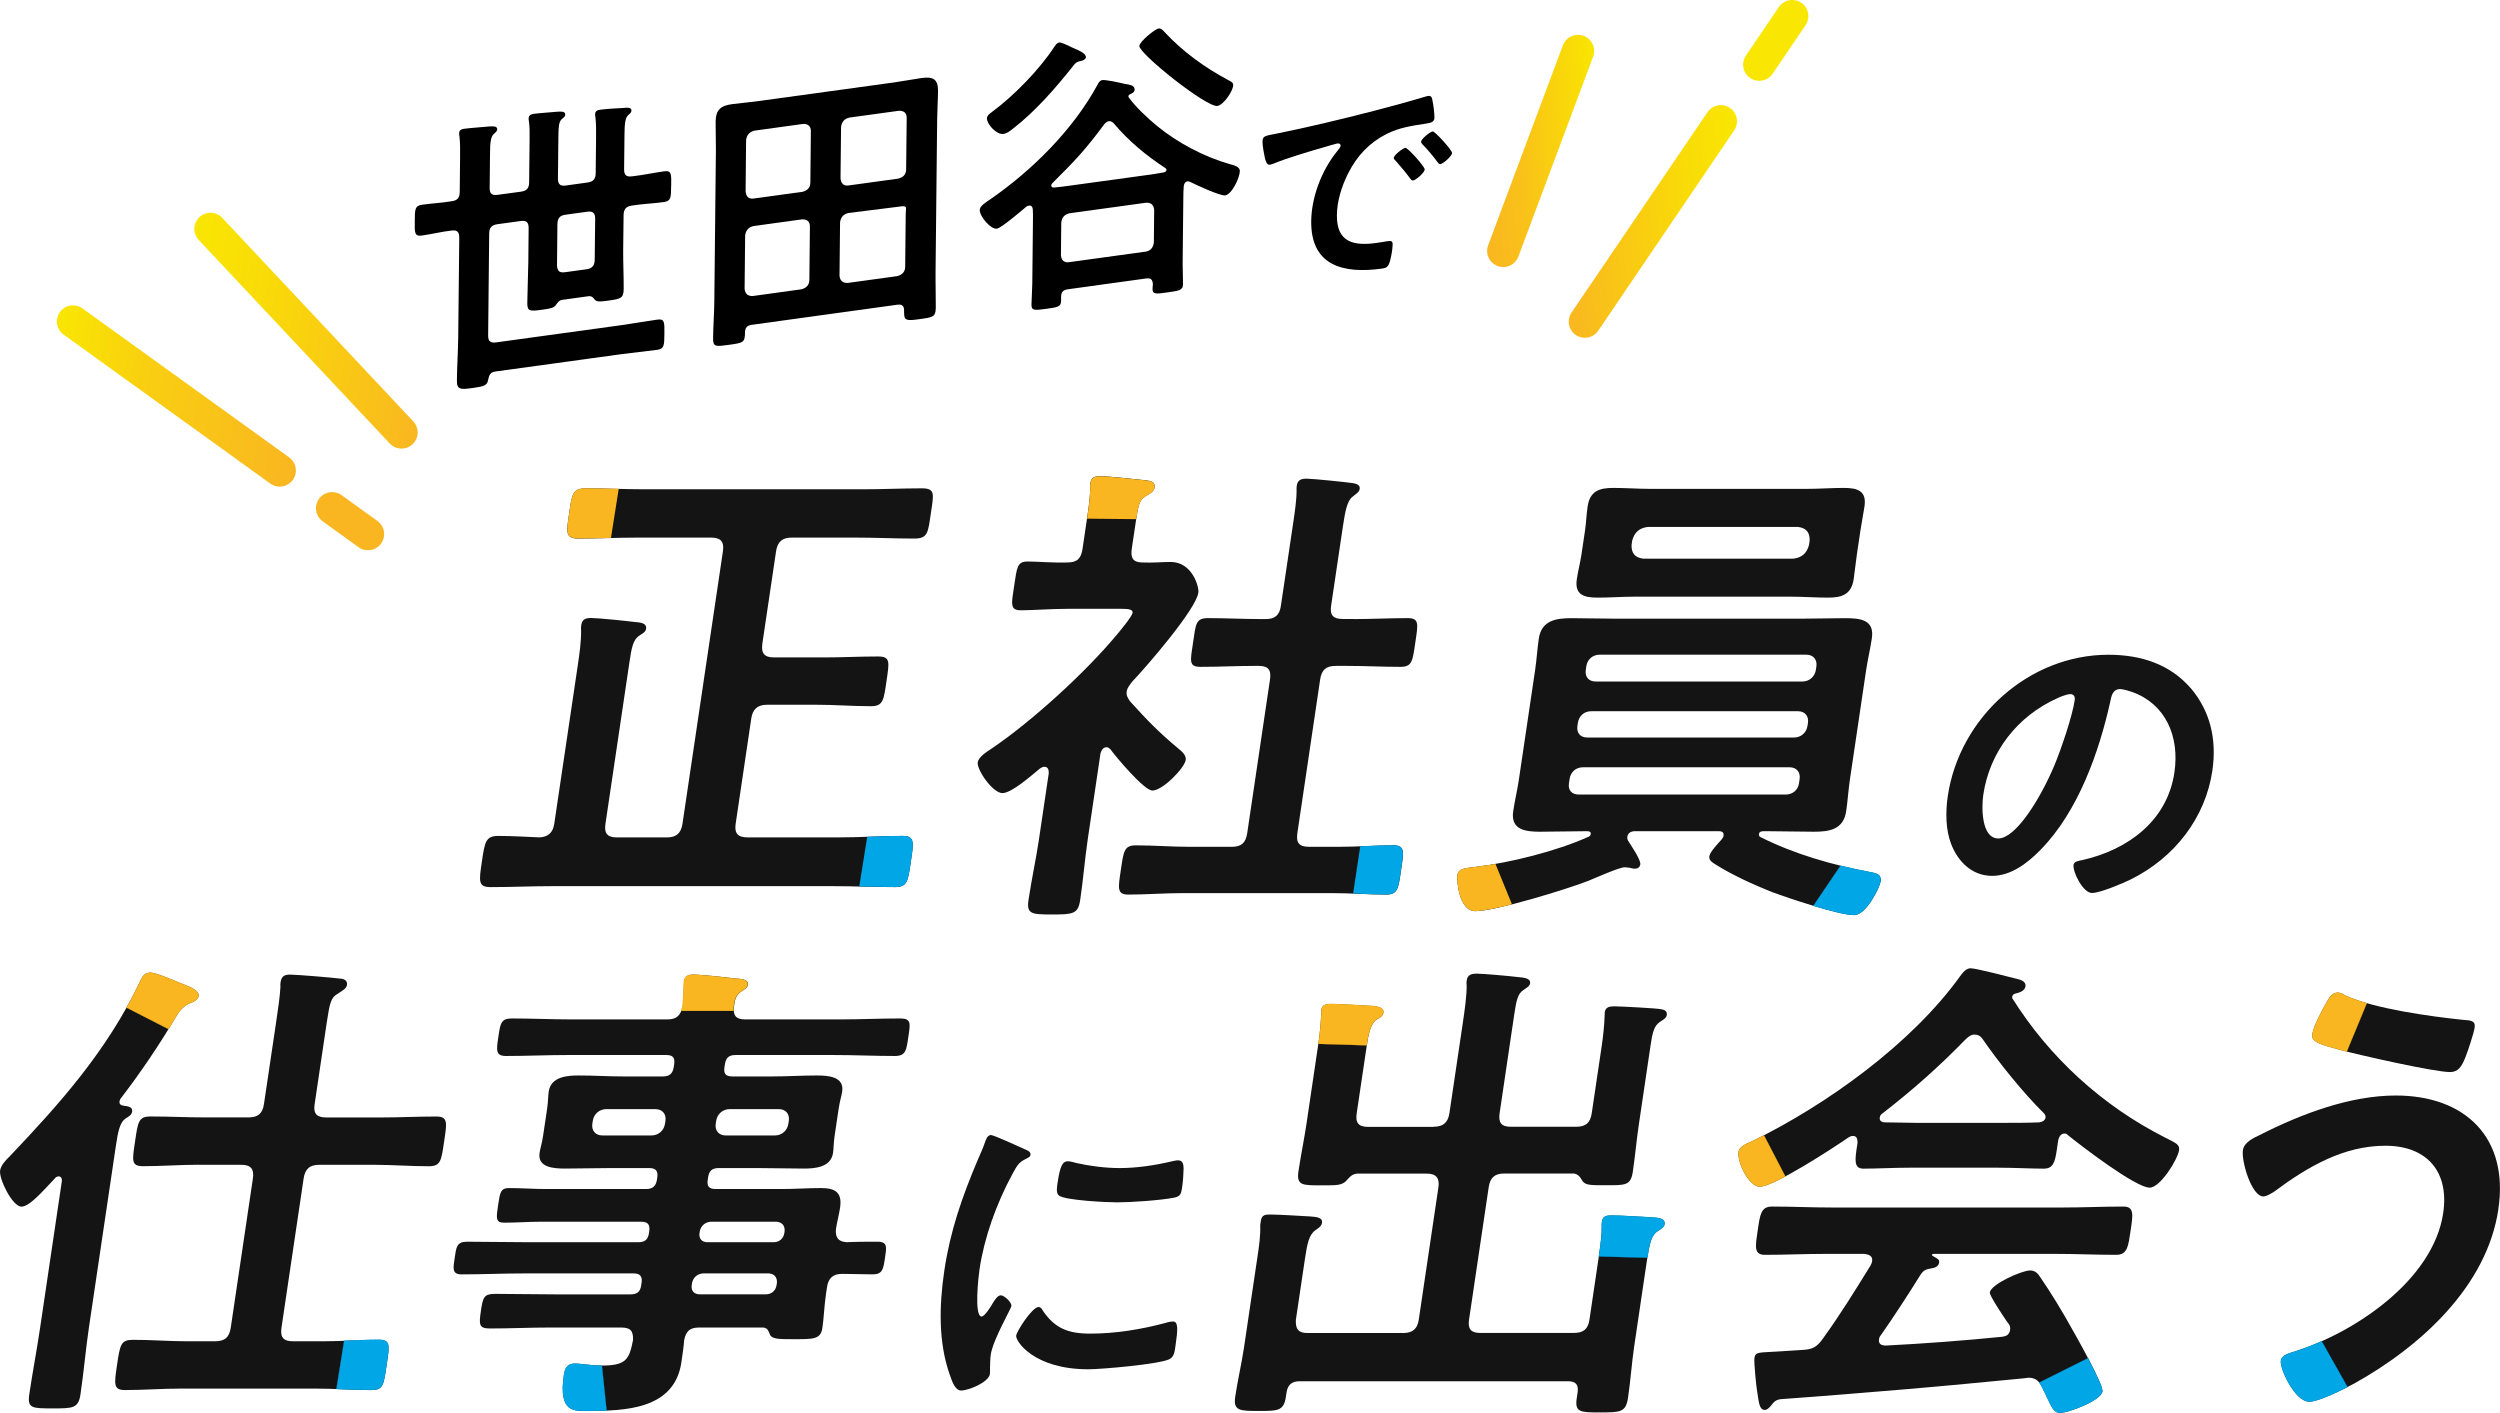
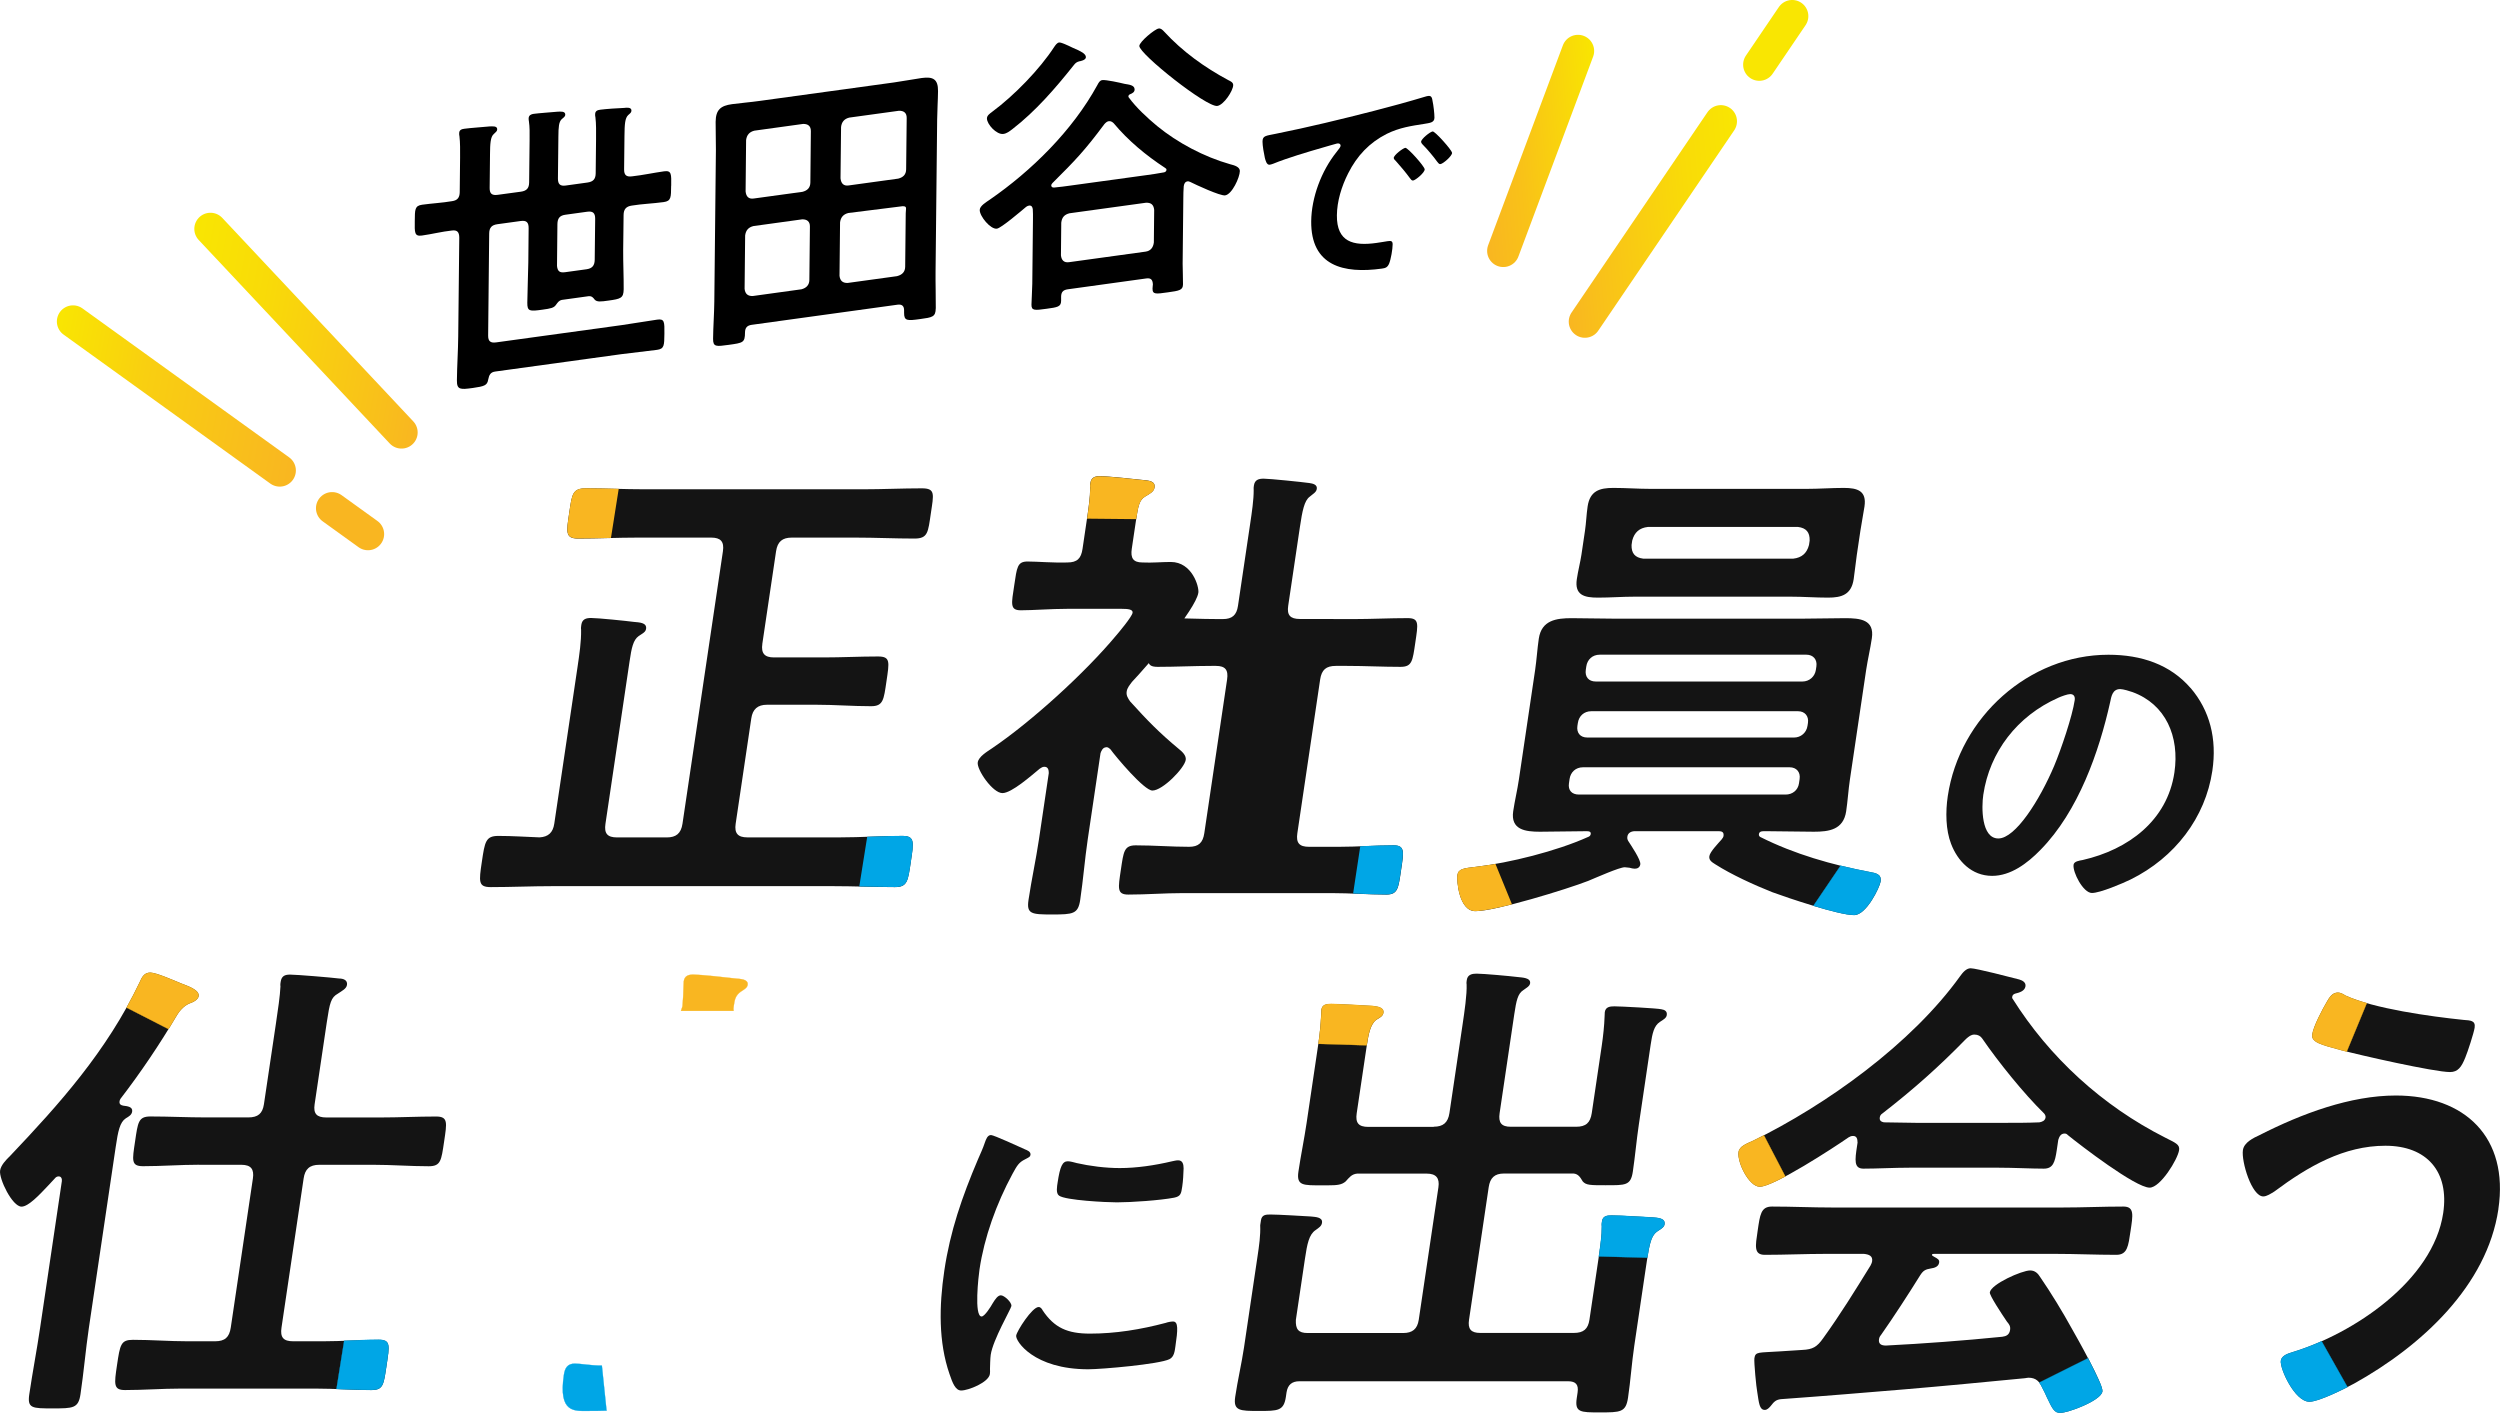
<svg xmlns="http://www.w3.org/2000/svg" id="_レイヤー_2" viewBox="0 0 548.92 310.25">
  <defs>
    <style>.cls-1,.cls-2,.cls-3{fill:#f9b621;}.cls-1,.cls-2,.cls-3,.cls-4,.cls-5{stroke-miterlimit:10;}.cls-1,.cls-2,.cls-3,.cls-6{stroke:#f9b621;}.cls-1,.cls-5{stroke-width:0px;}.cls-7{stroke:url(#_名称未設定グラデーション_9);}.cls-7,.cls-8,.cls-9,.cls-6,.cls-10,.cls-11{fill:none;stroke-linecap:round;stroke-linejoin:round;stroke-width:7.09px;}.cls-8{stroke:url(#_名称未設定グラデーション_15);}.cls-12{fill:#141414;}.cls-2,.cls-4{stroke-width:.06px;}.cls-3{stroke-width:0px;}.cls-4,.cls-5{fill:#00a6e6;stroke:#00a6e6;}.cls-9{stroke:url(#_名称未設定グラデーション_13);}.cls-10{stroke:#f9e602;}.cls-11{stroke:url(#_名称未設定グラデーション_12);}</style>
    <linearGradient id="_名称未設定グラデーション_9" x1="-163.44" y1="117.35" x2="-105.7" y2="117.35" gradientTransform="translate(192.65 -3.54) rotate(10.64)" gradientUnits="userSpaceOnUse">
      <stop offset="0" stop-color="#f9e602" />
      <stop offset=".28" stop-color="#f9d50c" />
      <stop offset=".37" stop-color="#f9cf11" />
      <stop offset="1" stop-color="#f9b621" />
    </linearGradient>
    <linearGradient id="_名称未設定グラデーション_12" x1="-137.53" y1="98.01" x2="-80.96" y2="98.01" gradientTransform="translate(192.65 -3.54) rotate(10.64)" gradientUnits="userSpaceOnUse">
      <stop offset="0" stop-color="#f9e602" />
      <stop offset=".31" stop-color="#f9db08" />
      <stop offset=".85" stop-color="#f9bf1b" />
      <stop offset="1" stop-color="#f9b621" />
    </linearGradient>
    <linearGradient id="_名称未設定グラデーション_13" x1="424.52" y1="40.19" x2="465.23" y2="40.19" gradientTransform="translate(-83.77 47.9) rotate(-5.07)" gradientUnits="userSpaceOnUse">
      <stop offset="0" stop-color="#f9b621" />
      <stop offset=".15" stop-color="#f9bf1b" />
      <stop offset=".69" stop-color="#f9db08" />
      <stop offset="1" stop-color="#f9e602" />
    </linearGradient>
    <linearGradient id="_名称未設定グラデーション_15" x1="408.05" y1="22.6" x2="435.36" y2="22.6" gradientTransform="translate(-83.77 47.9) rotate(-5.07)" gradientUnits="userSpaceOnUse">
      <stop offset="0" stop-color="#f9b621" />
      <stop offset=".34" stop-color="#f9c218" />
      <stop offset=".97" stop-color="#f9e402" />
      <stop offset="1" stop-color="#f9e602" />
    </linearGradient>
  </defs>
  <g id="design">
    <path class="cls-12" d="M167.39,141.35c-.32,2.14.52,3,2.55,3h10.92c3.96,0,7.95-.21,11.91-.21,2.78,0,2.5,1.18,1.87,5.46-.6,4.07-.7,5.46-3.38,5.46-4.07,0-7.98-.32-11.94-.32h-10.92c-2.03,0-3.14.96-3.44,3l-3.43,23.12c-.32,2.14.52,3,2.55,3h20.44c4.5,0,9.04-.32,13.64-.32,2.78,0,2.45,1.5,1.83,5.67-.62,4.17-.72,5.57-3.5,5.57-4.5,0-9.07-.21-13.56-.21h-61.65c-4.5,0-9.02.21-13.52.21-2.78,0-2.61-1.18-1.96-5.57.65-4.39.84-5.67,3.62-5.67,3.1,0,6.07.21,9.05.32,1.94-.11,2.94-1.07,3.23-3l5.1-34.36c.41-2.78.84-5.67.79-8.24-.06-.32,0-.75.05-1.07.19-1.28,1.08-1.5,2.15-1.5,1.5,0,7.72.64,9.4.86,1.06.11,2.87.11,2.67,1.5-.11.75-.68.96-1.63,1.61-1.2.86-1.56,2.57-2,5.57l-5.29,35.64c-.32,2.14.41,3,2.55,3h10.92c2.03,0,3.12-.86,3.44-3l8.88-59.83c.32-2.14-.52-3-2.55-3h-16.27c-4.28,0-8.6.21-12.98.21-2.89,0-2.56-1.5-1.96-5.57.62-4.17.7-5.46,3.7-5.46,4.28,0,8.53.21,12.81.21h48.06c4.28,0,8.59-.21,12.88-.21,3,0,2.59,1.28,1.97,5.46-.62,4.17-.61,5.57-3.61,5.57-4.28,0-8.53-.21-12.81-.21h-14.13c-2.03,0-3.12.86-3.44,3l-3.02,20.34Z" />
-     <path class="cls-12" d="M242.9,164.08c-.75,0-1.07.75-1.26,1.29l-2.81,18.94c-.65,4.39-.98,8.78-1.65,13.27-.46,3.1-1.55,3.21-6.15,3.21s-5.66-.11-5.2-3.21c.65-4.39,1.64-8.88,2.29-13.27l2.16-14.56c-.01-.64-.11-1.39-.97-1.39-.43,0-.67.21-1.03.43-1.83,1.5-6.15,5.35-8.18,5.35-2.14,0-5.66-5.14-5.42-6.74.19-1.28,2.06-2.36,3.14-3.1,8.69-5.89,20.44-16.59,27.22-24.73.65-.75,3.51-4.17,3.64-5.03.11-.75-1.05-.86-2.34-.86h-12.1c-3.43,0-7.43.32-10.11.32-2.46,0-2.03-1.5-1.44-5.46s.67-5.25,2.92-5.25c2.03,0,5.95.32,8.75.21,2.14,0,3.02-.86,3.33-3l.98-6.64c.33-2.25.68-4.6.7-6.85-.06-.32-.01-.64.04-.96.19-1.28,1.08-1.5,2.04-1.5,2.03,0,7.61.64,9.72.86,1.05.11,2.54.21,2.33,1.61-.14.96-1.06,1.39-2.12,2.03-1.18.75-1.46,1.93-1.91,4.92l-.97,6.53c-.3,2.03.3,3,2.34,3,2.13.11,4.19-.11,6.22-.11,4.71,0,6.25,5.46,6.06,6.74-.56,3.75-11.41,16.27-14.57,19.59-.54.75-1.05,1.28-1.17,2.14-.13.86.31,1.5.75,2.14,3.77,4.17,6.37,6.85,10.75,10.49.67.53,1.61,1.39,1.47,2.35-.27,1.82-5.07,6.74-7.32,6.74-1.82,0-8-7.38-9.25-9.1-.29-.21-.47-.43-.9-.43ZM297.28,135.93c3.85,0,7.85-.21,11.81-.21,2.57,0,2.27,1.28,1.67,5.35-.6,4.07-.69,5.35-3.26,5.35-3.96,0-7.78-.21-11.74-.21h-2.46c-2.14,0-3.12.86-3.44,3l-5,33.72c-.32,2.14.41,3,2.55,3h6.64c3.96,0,7.97-.32,11.93-.32,2.57,0,2.24,1.5,1.67,5.35-.6,4.07-.7,5.46-3.27,5.46-3.96,0-7.87-.32-11.83-.32h-32.97c-3.85,0-7.86.32-11.82.32-2.57,0-2.25-1.39-1.65-5.46.59-3.96.69-5.35,3.26-5.35,3.96,0,7.87.32,11.73.32h9.42c2.03,0,3.02-.86,3.33-3l5-33.72c.32-2.14-.41-3-2.45-3h-.96c-3.85,0-7.85.21-11.81.21-2.68,0-2.27-1.28-1.67-5.35.6-4.07.58-5.35,3.26-5.35,3.96,0,7.89.21,11.74.21h.96c2.03,0,3.02-.86,3.32-2.89l2.67-17.98c.4-2.68.79-5.35.78-7.39-.04-.43,0-.75.05-1.07.19-1.28,1.08-1.5,2.15-1.5,1.28,0,8.56.75,10.03.96.73.11,1.77.32,1.63,1.28-.11.75-.8,1.07-1.54,1.71-1.2.86-1.64,3.1-2.18,6.74l-2.56,17.23c-.3,2.03.43,2.89,2.57,2.89h2.46Z" />
+     <path class="cls-12" d="M242.9,164.08c-.75,0-1.07.75-1.26,1.29l-2.81,18.94c-.65,4.39-.98,8.78-1.65,13.27-.46,3.1-1.55,3.21-6.15,3.21s-5.66-.11-5.2-3.21c.65-4.39,1.64-8.88,2.29-13.27l2.16-14.56c-.01-.64-.11-1.39-.97-1.39-.43,0-.67.21-1.03.43-1.83,1.5-6.15,5.35-8.18,5.35-2.14,0-5.66-5.14-5.42-6.74.19-1.28,2.06-2.36,3.14-3.1,8.69-5.89,20.44-16.59,27.22-24.73.65-.75,3.51-4.17,3.64-5.03.11-.75-1.05-.86-2.34-.86h-12.1c-3.43,0-7.43.32-10.11.32-2.46,0-2.03-1.5-1.44-5.46s.67-5.25,2.92-5.25c2.03,0,5.95.32,8.75.21,2.14,0,3.02-.86,3.33-3l.98-6.64c.33-2.25.68-4.6.7-6.85-.06-.32-.01-.64.04-.96.19-1.28,1.08-1.5,2.04-1.5,2.03,0,7.61.64,9.72.86,1.05.11,2.54.21,2.33,1.61-.14.96-1.06,1.39-2.12,2.03-1.18.75-1.46,1.93-1.91,4.92l-.97,6.53c-.3,2.03.3,3,2.34,3,2.13.11,4.19-.11,6.22-.11,4.71,0,6.25,5.46,6.06,6.74-.56,3.75-11.41,16.27-14.57,19.59-.54.75-1.05,1.28-1.17,2.14-.13.86.31,1.5.75,2.14,3.77,4.17,6.37,6.85,10.75,10.49.67.53,1.61,1.39,1.47,2.35-.27,1.82-5.07,6.74-7.32,6.74-1.82,0-8-7.38-9.25-9.1-.29-.21-.47-.43-.9-.43ZM297.28,135.93c3.85,0,7.85-.21,11.81-.21,2.57,0,2.27,1.28,1.67,5.35-.6,4.07-.69,5.35-3.26,5.35-3.96,0-7.78-.21-11.74-.21h-2.46c-2.14,0-3.12.86-3.44,3l-5,33.72c-.32,2.14.41,3,2.55,3h6.64c3.96,0,7.97-.32,11.93-.32,2.57,0,2.24,1.5,1.67,5.35-.6,4.07-.7,5.46-3.27,5.46-3.96,0-7.87-.32-11.83-.32h-32.97c-3.85,0-7.86.32-11.82.32-2.57,0-2.25-1.39-1.65-5.46.59-3.96.69-5.35,3.26-5.35,3.96,0,7.87.32,11.73.32c2.03,0,3.02-.86,3.33-3l5-33.72c.32-2.14-.41-3-2.45-3h-.96c-3.85,0-7.85.21-11.81.21-2.68,0-2.27-1.28-1.67-5.35.6-4.07.58-5.35,3.26-5.35,3.96,0,7.89.21,11.74.21h.96c2.03,0,3.02-.86,3.32-2.89l2.67-17.98c.4-2.68.79-5.35.78-7.39-.04-.43,0-.75.05-1.07.19-1.28,1.08-1.5,2.15-1.5,1.28,0,8.56.75,10.03.96.73.11,1.77.32,1.63,1.28-.11.75-.8,1.07-1.54,1.71-1.2.86-1.64,3.1-2.18,6.74l-2.56,17.23c-.3,2.03.43,2.89,2.57,2.89h2.46Z" />
    <path class="cls-12" d="M378.43,183.46c.11-.75-.39-.96-1.03-.96h-18.41c-.75,0-1.55.32-1.67,1.18-.06.43.01.64.18.96.61.96,2.81,4.17,2.66,5.14-.1.64-.57.96-1.21.96-.32,0-.84-.11-1.14-.21-.32,0-.73-.11-1.06-.11-1.18,0-6.22,2.25-8.04,3-4.66,1.82-20.36,6.64-24.75,6.64-3.64,0-4.14-6.74-3.96-7.92.21-1.39,1.4-1.5,4.12-1.82,7.3-.86,17.63-3.43,24.52-6.53.34-.11.58-.32.63-.64.08-.54-.33-.64-.76-.64h-.86c-3.21,0-6.33.11-9.54.11s-6.46-.43-5.86-4.5c.35-2.36.9-4.6,1.25-6.96l3.57-24.08c.33-2.25.47-4.6.8-6.85.6-4.07,3.88-4.5,7.2-4.5,3.1,0,6.3.11,9.51.11h41c3.21,0,6.44-.11,9.54-.11,3.32,0,6.48.32,5.88,4.39-.35,2.36-.91,4.71-1.25,6.96l-3.57,24.08c-.35,2.36-.47,4.6-.82,6.96-.6,4.07-3.77,4.5-7.09,4.5s-6.41-.11-9.62-.11h-1.5c-.43,0-.87.11-.95.64-.05.32.13.54.33.64,7.47,3.75,15.69,6.1,24.12,7.71,1.15.21,2.51.43,2.27,2.03-.19,1.28-3.13,7.39-5.81,7.39-3.32,0-14.54-3.75-17.99-5.03-4.04-1.61-8.95-3.85-12.47-6.1-.88-.54-1.46-.96-1.33-1.82.14-.96,2.03-2.89,2.68-3.64.26-.32.4-.53.45-.86ZM347.58,168.47c-1.61,0-2.73,1.07-2.95,2.57l-.14.96c-.22,1.5.6,2.46,2.2,2.46h45.38c1.5,0,2.71-.96,2.93-2.46l.14-.96c.22-1.5-.69-2.57-2.19-2.57h-45.38ZM407.7,121.8c-.25,1.71-.42,3.53-.69,5.35-.51,3.43-2.64,4.07-5.63,4.07-2.78,0-5.43-.21-8.21-.21h-34.25c-2.68,0-5.38.21-8.06.21-3,0-5.17-.54-4.64-4.07.27-1.82.75-3.64,1.01-5.35l.78-5.25c.27-1.82.31-3.53.58-5.35.51-3.43,2.64-4.07,5.63-4.07,2.78,0,5.53.21,8.21.21h34.25c2.68,0,5.49-.21,8.17-.21,3,0,5.04.64,4.53,4.07-.27,1.82-.63,3.53-.9,5.35l-.78,5.25ZM349.4,156.16c-1.61,0-2.73,1.07-2.95,2.57l-.1.64c-.22,1.5.58,2.57,2.19,2.57h45.38c1.5,0,2.73-1.07,2.95-2.57l.1-.64c.22-1.5-.69-2.57-2.19-2.57h-45.38ZM398.82,146.32c.22-1.5-.69-2.57-2.19-2.57h-45.38c-1.61,0-2.73,1.07-2.95,2.57l-.11.75c-.22,1.5.58,2.57,2.19,2.57h45.38c1.5,0,2.73-1.07,2.95-2.57l.11-.75ZM358.24,119.66c-.06,1.82.76,2.78,2.55,3h32.97c1.85-.21,2.96-1.18,3.44-3l.14-.96c.06-1.82-.76-2.78-2.55-3h-32.97c-1.85.21-2.96,1.18-3.44,3l-.14.96Z" />
    <path class="cls-12" d="M480.99,151.06c4.22,4.95,5.81,11.16,4.77,18.18-1.52,10.27-8.22,19.06-17.95,23.87-1.83.89-6.72,2.96-8.49,2.96-1.92,0-4.27-4.58-4.03-6.21.11-.74,1.24-.89,2-1.03,10.02-2.29,18.57-8.65,20.14-19.21,1.17-7.91-1.91-15-9.2-17.66-.63-.22-2.04-.66-2.71-.66-1.7,0-1.94,1.63-2.2,2.88-2.41,10.79-6.95,23.94-15.31,32.44-2.88,2.96-6.53,5.69-10.6,5.69-4.51,0-7.57-3.25-9.01-7.02-1.18-3.03-1.25-7.02-.73-10.49,2.57-17.29,17.83-31.04,35.27-31.04,7.24,0,13.57,2.14,18.05,7.32ZM451.93,153.21c-9.02,3.99-15.07,11.9-16.46,21.28-.41,2.73-.46,9.61,3.3,9.61s9.08-8.42,12.27-15.96c1.49-3.55,3.98-10.86,4.5-14.41.11-.74-.17-1.33-.99-1.33-.59,0-2,.52-2.63.81Z" />
    <path class="cls-12" d="M13.57,259.48c.08-.54-.04-1.18-.68-1.18-.43,0-.67.21-.94.54l-1.4,1.5c-1.91,2.03-4.32,4.6-5.82,4.6-2.03,0-4.98-6.1-4.71-7.92.17-1.18,1.31-2.36,2.19-3.21,10.78-11.35,21.17-22.91,28.45-38.11.48-1.07.96-2.14,2.35-2.14,1.28,0,5.4,1.82,6.72,2.36,1.31.53,4.08,1.39,3.87,2.78-.11.75-1.05,1.28-1.72,1.5q-1.81.64-3.09,2.78c-3.72,6.32-7.84,12.42-12.35,18.3-.14.21-.17.43-.19.53-.1.64.3.86.82.96.84.11,2.11.21,1.95,1.28-.11.75-.69,1.07-1.4,1.5-1.3.86-1.7,2.78-2.22,6.32l-5.89,39.71c-.71,4.82-1.12,9.74-1.84,14.56-.46,3.1-1.64,3.1-6.13,3.1s-5.57,0-5.11-3.1c.71-4.82,1.66-9.74,2.37-14.56l4.76-32.11ZM43.67,255.74c-4.07,0-8.18.32-12.25.32-2.68,0-2.38-1.28-1.76-5.46.62-4.17.7-5.46,3.38-5.46,4.07,0,8.1.21,12.17.21h9.31c2.14,0,3.12-.86,3.43-2.89l2.61-17.55c.46-3.1.94-6.32,1.02-8.35-.06-.32,0-.75.04-.96.19-1.28.88-1.61,2.06-1.61,1.39,0,9.11.64,10.79.86.86,0,1.88.32,1.72,1.39-.13.86-1.05,1.28-2,1.93-1.52.86-1.78,1.93-2.44,6.32l-2.67,17.98c-.3,2.03.43,2.89,2.57,2.89h11.88c4.07,0,8.17-.21,12.23-.21,2.68,0,2.36,1.39,1.76,5.46-.62,4.17-.7,5.46-3.38,5.46-4.07,0-8.09-.32-12.15-.32h-11.88c-2.14,0-3.14.96-3.44,3l-4.86,32.75c-.32,2.14.41,3,2.55,3h6.64c4.07,0,8.08-.32,12.14-.32,2.68,0,2.38,1.28,1.74,5.57-.64,4.28-.7,5.46-3.38,5.46-4.07,0-7.98-.32-12.05-.32h-29.86c-3.96,0-8.08.32-12.14.32-2.57,0-2.38-1.28-1.76-5.46.67-4.5.83-5.57,3.5-5.57,4.07,0,7.98.32,11.94.32h6.1c2.14,0,3.12-.86,3.44-3l4.86-32.75c.3-2.03-.41-3-2.55-3h-9.31Z" />
-     <path class="cls-12" d="M185.83,272.75c2.37-.11,4.62-.11,6.87-.11s1.95,1.28,1.62,3.53c-.37,2.46-.54,3.64-2.68,3.64-2.25,0-4.48-.11-6.73-.11-2.03,0-3.03.96-3.32,2.89l-.21,1.39c-.41,2.78-.5,5.57-.81,7.6-.38,2.57-2.08,2.46-6.57,2.46-3.21,0-4.71,0-5.05-1.28-.32-.75-.56-1.28-1.52-1.28h-13.91c-2.03,0-2.89.75-3.3,2.78-.05,1.07-.46,3.85-.62,4.92-1.54,10.38-12.6,10.6-20.41,10.6-3,0-6.61.54-5.35-7.92.22-1.5.79-2.46,2.4-2.46,1.39,0,3.36.43,5.93.43,5.35,0,5.99-1.39,6.82-5.57.09-2.03-.55-2.78-2.58-2.78h-15.73c-4.28,0-8.7.21-13.09.21-2.46,0-2.44-.86-2-3.85.44-3,.66-3.75,3.13-3.75,4.39,0,8.76.11,13.04.11h16.7c1.39,0,2.11-.54,2.32-1.93l.09-.64c.21-1.39-.34-2.03-1.73-2.03h-24.08c-4.5,0-9.13.21-13.73.21-2.14,0-1.83-1.39-1.49-3.64.33-2.25.42-3.53,2.66-3.53,4.5,0,9.08.11,13.58.11h24.08c1.39,0,2.11-.54,2.32-1.93l.08-.54c.21-1.39-.34-2.03-1.73-2.03h-22.05c-2.68,0-5.38.21-8.06.21-1.93,0-1.78-.96-1.35-3.85.41-2.78.56-3.75,2.38-3.75,2.68,0,5.43.21,8.1.21h22.05c1.39,0,2.13-.64,2.34-2.03l.08-.54c.21-1.39-.34-2.03-1.73-2.03h-8.88c-3.21,0-6.44.11-9.65.11-2.46,0-6.07-.21-5.59-3.43.16-1.07.52-2.03.79-3.85l.86-5.78c.27-1.82.2-2.78.36-3.85.49-3.32,4.16-3.53,6.63-3.53,3.21,0,6.39.21,9.6.21h8.88c1.39,0,2.13-.64,2.34-2.03l.1-.64c.22-1.5-.34-2.03-1.73-2.03h-21.84c-4.39,0-8.81.21-13.3.21-2.36,0-2.18-1.18-1.74-4.17.44-3,.6-4.07,2.96-4.07,4.39,0,8.85.21,13.24.21h20.87c2.03,0,2.89-.75,3.43-2.89.12-1.5.23-3,.24-4.5.05-.32,0-.75.04-.96.19-1.28,1.08-1.5,2.15-1.5,1.39,0,7.5.64,9.19.86,1.05.11,2.87.11,2.68,1.39-.09.64-.68.96-1.51,1.5-1.2.86-1.34,1.82-1.53,3.1-.32,2.14.41,3,2.45,3h20.76c4.5,0,8.92-.21,13.3-.21,2.46,0,2.18,1.18,1.75,4.07-.43,2.89-.51,4.17-2.97,4.17-4.39,0-8.85-.21-13.24-.21h-21.73c-1.39,0-2.11.54-2.33,2.03l-.1.64c-.21,1.39.23,2.03,1.73,2.03h8.88c3.21,0,6.45-.21,9.66-.21,2.46,0,6.07.21,5.58,3.53-.16,1.07-.52,2.03-.79,3.85l-.86,5.78c-.27,1.82-.2,2.78-.36,3.85-.48,3.21-4.04,3.43-6.5,3.43-3.21,0-6.41-.11-9.72-.11h-8.88c-1.39,0-2.11.54-2.33,2.03l-.08.54c-.21,1.39.23,2.03,1.73,2.03h14.45c2.89,0,5.81-.21,8.7-.21,3.1,0,4.67.96,4.18,4.28-.24,1.61-.69,3.21-.91,4.71-.18,1.93.55,2.78,2.35,2.89ZM133.11,243.53c-1.5,0-2.73,1.07-2.95,2.57l-.1.64c-.22,1.5.69,2.57,2.19,2.57h10.81c1.5,0,2.73-1.07,2.95-2.57l.1-.64c.22-1.5-.69-2.57-2.19-2.57h-10.81ZM154.3,279.6c-1.19.11-2.05.86-2.34,2.03l-.08.53c-.19,1.28.55,2.03,1.73,2.03h14.56c1.18,0,2.15-.75,2.34-2.03l.08-.53c.07-1.18-.57-1.93-1.73-2.03h-14.56ZM153.59,270.72c-.19,1.28.55,2.03,1.73,2.03h14.56c1.18,0,2.15-.75,2.34-2.03l.06-.43c.07-1.18-.57-1.93-1.73-2.03h-14.56c-1.19.11-2.05.86-2.33,2.03l-.06.43ZM157.15,246.74c-.22,1.5.69,2.57,2.19,2.57h10.81c1.5,0,2.73-1.07,2.95-2.57l.1-.64c.22-1.5-.69-2.57-2.19-2.57h-10.81c-1.5,0-2.73,1.07-2.95,2.57l-.1.64Z" />
    <path class="cls-12" d="M224.97,252.33c.56.22,1.4.52,1.29,1.26-.07.44-.37.52-1.18.96-1.36.67-1.75,1.33-2.76,3.18-3.56,6.58-6.21,13.97-7.25,20.99-.21,1.4-1.24,10.34.46,10.34.66,0,2.02-2.14,2.42-2.88.59-.96,1.15-1.77,1.81-1.77.74,0,2.43,1.55,2.31,2.36-.1.66-4.05,7.39-4.54,10.71-.11.74-.14,2.44-.16,3.1.02.37.03.81-.02,1.11-.27,1.85-4.75,3.62-6.3,3.62-1.26,0-1.9-1.63-2.57-3.62-2.43-7.02-2.29-14.93-1.14-22.69,1.28-8.65,3.88-16.18,7.4-24.46.55-1.26,1.1-2.44,1.51-3.69.25-.66.54-1.63,1.35-1.63.59,0,6.4,2.66,7.37,3.1ZM228.89,287.65c2.6,3.92,5.51,5.17,10.46,5.17,5.54,0,11.07-.89,16.61-2.36.39-.15,1.15-.3,1.6-.3,1.18,0,1.07,1.77.51,5.54-.13.89-.25,2.22-1.29,2.73-2.23,1.11-14.88,2.22-17.84,2.22-11.97,0-16-6.21-15.82-7.39.15-1.04,3.52-6.28,4.92-6.28.44,0,.68.37.86.66ZM236.34,255.36c2.93.67,6.41,1.11,9.52,1.11,3.69,0,7.7-.59,11.45-1.48.38-.07.92-.22,1.36-.22,1.03,0,1.2.89,1.21,1.77-.05,1.33-.1,2.66-.3,3.99-.23,1.55-.32,2.14-1.77,2.44-3.04.59-9.46,1.03-12.57,1.03-2.29,0-11.31-.44-12.71-1.48-.74-.52-.43-2.07-.31-2.88.53-3.55,1.06-4.66,2.24-4.66.52,0,1.3.22,1.87.37Z" />
    <path class="cls-12" d="M314.81,247.39c2.03,0,3.12-.86,3.44-3l2.86-19.27c.46-3.1,1-6.74.91-8.99-.06-.32-.01-.64.04-.96.17-1.18,1.17-1.39,2.13-1.39,1.5,0,7.31.53,9.09.75.84.11,2.88.11,2.68,1.39-.1.64-.79.96-1.51,1.5-1.18.75-1.51,2.25-1.96,5.25l-3.22,21.73c-.32,2.14.41,3,2.45,3h14.34c2.14,0,3.12-.86,3.44-3l2.19-14.77c.32-2.14.56-4.5.62-6.32.05-.32,0-.75.05-1.07.17-1.18,1.15-1.28,2.12-1.28,1.28,0,9.46.43,10.29.64.73.11,1.33.43,1.2,1.28-.09.64-.68.96-1.51,1.5-1.3.86-1.65,2.46-2.03,5.03l-2.6,17.55c-.51,3.43-.8,6.85-1.31,10.28-.46,3.1-1.62,3-6.01,3-3.32,0-4.28,0-5.01-.86-.51-.86-.94-1.61-1.99-1.71h-15.31c-2.03,0-3.03.96-3.33,3l-4.32,29.11c-.3,2.03.43,2.89,2.46,2.89h20.55c2.14,0,3.12-.86,3.43-2.89l2.06-13.91c.33-2.25.68-4.6.66-6.64-.06-.32,0-.75.05-1.07.17-1.18,1.15-1.28,2.12-1.28,1.82,0,7.02.32,9.03.43.95.11,2.77.11,2.56,1.5-.1.64-.68.96-1.51,1.5-1.66,1.07-1.9,3.43-2.71,8.88l-2.41,16.27c-.57,3.85-.82,7.71-1.38,11.45-.48,3.21-1.65,3.21-6.26,3.21-4.17,0-5.46,0-5-3.1l.19-1.28c.25-1.71-.38-2.46-2.1-2.46h-58.98c-1.61,0-2.57.75-2.83,2.46l-.14.96c-.46,3.1-1.75,3.1-5.92,3.1s-5.67,0-5.21-3.1c.54-3.64,1.4-7.28,1.93-10.81l2.97-20.02c.35-2.36.68-4.6.59-6.85l.16-1.07c.19-1.28,1.15-1.28,2.12-1.28,1.71,0,6.91.32,8.82.43.95.11,2.66.11,2.47,1.39-.11.75-.69,1.07-1.42,1.61-1.43.96-1.84,3-2.33,6.32l-1.99,13.38c-.09,2.03.53,2.89,2.57,2.89h20.98c2.03,0,3.12-.86,3.43-2.89l4.32-29.11c.3-2.03-.52-3-2.55-3h-15.31c-1.19.11-1.73.86-2.5,1.71-.86.75-1.84.86-3.87.86h-1.39c-4.07,0-5.58.11-5.12-3,.52-3.53,1.28-7.17,1.8-10.7l2.57-17.34c.32-2.14.53-4.28.63-6.42.05-.32-.01-.64.05-1.07.17-1.18,1.15-1.28,2.12-1.28,1.82,0,7.02.32,9.03.43.84.11,2.64.21,2.45,1.5-.11.75-.8,1.07-1.51,1.5-1.32.96-1.75,3.1-2.16,5.89l-2.18,14.66c-.32,2.14.41,3,2.55,3h14.34Z" />
    <path class="cls-12" d="M407.85,250.81c-.01-.64-.11-1.39-.97-1.39-.43,0-.66.11-1.01.32-3.22,2.25-16.38,10.81-19.48,10.81-2.36,0-4.99-5.35-4.65-7.6.19-1.28,1.77-1.82,3.15-2.46,16.16-7.92,34.84-21.3,45.51-36.18.54-.75,1.32-1.71,2.29-1.71,1.18,0,9.01,2.03,10.66,2.46.72.21,1.51.64,1.38,1.5-.16,1.07-1.38,1.39-2.27,1.61-.34.11-.58.32-.63.64-.03.21-.05.32.04.43,8.14,12.95,19.73,23.55,33.47,30.51,2.29,1.18,3.31,1.5,3.12,2.78-.3,2.03-4.11,8.24-6.47,8.24-3.1,0-15.21-9.31-17.98-11.56-.18-.21-.38-.32-.7-.32-.86,0-1.18.75-1.38,1.39l-.33,2.25c-.4,2.68-.82,4.07-2.85,4.07-2.68,0-6.71-.21-9.92-.21h-19.59c-3.32,0-7.1.21-10.09.21-2.14,0-1.86-1.93-1.41-4.92l.13-.86ZM413.03,293.09c-.26.32-.4.54-.46.96-.16,1.07.54,1.39,1.51,1.39,8.41-.43,16.96-1.07,25.55-1.93.87-.11,1.56-.43,1.72-1.5.13-.86-.24-1.28-.69-1.82-1.23-1.82-3.85-5.78-3.76-6.42.27-1.82,7.03-4.82,8.85-4.82,1.07,0,1.72.64,2.24,1.5,2.29,3.32,4.96,7.71,6.9,11.24,1.11,1.93,6.95,12.31,6.73,13.81-.3,2.03-7.55,4.71-9.26,4.71-1.28,0-1.69-.86-2.92-3.43-.24-.54-.56-1.28-.98-2.03-.65-1.39-1.38-2.25-3.09-2.25-.32,0-.55.11-.76.11-8.9.86-17.7,1.71-26.59,2.46-9.1.75-16.58,1.39-26.97,2.14-.98.11-1.46.43-2.26,1.5-.38.43-.77.86-1.3.86-1.18,0-1.28-1.5-1.66-3.96-.19-.86-.74-6.53-.62-7.39.22-1.5.92-1.18,5.57-1.5l4.97-.32c2.26-.11,3.2-.64,4.56-2.57,3.78-5.24,7.02-10.49,10.39-15.95.15-.32.29-.54.36-.96.17-1.18-.74-1.5-1.8-1.61h-8.46c-4.39,0-8.92.21-13.3.21-2.46,0-2.07-1.93-1.58-5.25.52-3.53.69-5.35,3.15-5.35,4.39,0,8.85.21,13.24.21h50.52c4.5,0,8.92-.21,13.41-.21,2.46,0,2.07,1.93,1.56,5.35-.49,3.32-.67,5.25-3.13,5.25-4.5,0-8.85-.21-13.35-.21h-26.65c-.32,0-.43,0-.46.21-.03.21.18.21.47.43.79.43,1.19.64,1.09,1.28-.14.96-1.14,1.18-1.8,1.28-1.21.21-1.67.43-2.36,1.5-2.53,4.07-5.86,9.21-8.57,13.06ZM433.52,227.16c-.75,0-1.24.43-1.85.96-5.94,6.1-11.61,11.13-18.38,16.38-.35.21-.51.54-.55.86-.11.75.39.96.91,1.07,2.36,0,4.69.11,7.05.11h19.59c2.46,0,4.92,0,7.51-.11.55-.11,1.22-.32,1.34-1.07.05-.32-.12-.64-.3-.86-4.49-4.39-10.09-11.35-13.61-16.48-.35-.53-.94-.86-1.69-.86Z" />
    <path class="cls-12" d="M548.57,265.48c-2.49,16.81-16.88,30.08-31.7,38.32-1.98,1.07-7.76,3.96-9.79,3.96-3.21,0-6.52-7.28-6.27-8.99.16-1.07,1.4-1.5,2.41-1.82,13.45-4.07,31.02-15.73,33.23-30.61,1.35-9.1-3.59-14.77-12.69-14.77s-16.94,4.5-24.4,10.06c-.71.43-1.66,1.07-2.41,1.07-2.57,0-4.85-7.71-4.48-10.17.25-1.71,2.32-2.68,3.7-3.32,9.26-4.71,19.91-8.67,29.87-8.67,15.2,0,24.86,9.21,22.52,24.94ZM510.9,219.98c.57-.96,1.16-2.03,2.44-2.03.54,0,1.13.32,1.62.64,6.31,2.89,18.69,4.6,25.97,5.35,1.48.11,2.66.11,2.42,1.71-.18,1.18-1.54,5.35-2.04,6.53-.85,2.14-1.65,3.21-3.37,3.21-3.43,0-20-3.75-23.9-4.82-4.32-1.18-6.6-1.71-6.34-3.43.27-1.82,2.2-5.46,3.21-7.17Z" />
    <path class="cls-5" d="M190.41,183.72s5.19-.19,7.76-.19c.26,0,.5.01.71.04,2.01.27,1.68,1.85,1.12,5.63-.62,4.17-.72,5.57-3.5,5.57-2.56,0-7.83-.13-7.83-.13l1.74-10.92Z" />
    <path class="cls-1" d="M134.15,118.11s-4.79.12-7.22.12c-2.89,0-2.56-1.5-1.96-5.57.62-4.17.7-5.46,3.7-5.46,2.4,0,7.18.13,7.18.13l-1.7,10.77Z" />
    <path class="cls-3" d="M238.68,113.88c.33-2.25.68-4.6.7-6.85-.06-.32-.01-.64.04-.96.19-1.28,1.08-1.5,2.04-1.5,2.03,0,7.61.64,9.72.86,1.05.11,2.54.21,2.33,1.61-.14.96-1.06,1.39-2.12,2.03-1.18.75-1.46,1.93-1.91,4.92l-10.8-.11Z" />
    <path class="cls-5" d="M298.67,185.81s.49-.02.73-.03c2.19-.09,4.38-.19,6.56-.19,2.57,0,2.24,1.5,1.67,5.35-.6,4.07-.7,5.46-3.27,5.46-2.15,0-4.28-.09-6.42-.18-.28-.01-.84-.03-.84-.03l1.57-10.38Z" />
    <path class="cls-4" d="M404.13,190.08c2.15.53,4.31.99,6.5,1.41,1.15.21,2.51.43,2.27,2.03-.19,1.28-3.13,7.39-5.81,7.39-1.65,0-5.28-.93-8.92-2.03l5.96-8.8Z" />
    <path class="cls-3" d="M331.98,198.56c-3.45.88-6.47,1.49-8.04,1.49-3.64,0-4.14-6.74-3.96-7.92.21-1.39,1.4-1.5,4.12-1.82,1.33-.16,2.76-.37,4.25-.63l3.63,8.88Z" />
    <path class="cls-2" d="M27.79,221.24c1-1.79,1.96-3.64,2.87-5.54.48-1.07.96-2.14,2.35-2.14,1.28,0,5.4,1.82,6.72,2.36,1.31.53,4.08,1.39,3.87,2.78-.11.75-1.05,1.28-1.72,1.5q-1.81.64-3.09,2.78c-.59,1-1.19,1.99-1.79,2.98l-9.2-4.72Z" />
    <path class="cls-4" d="M75.57,294.38c2.52-.09,5.03-.22,7.56-.22,2.68,0,2.38,1.28,1.74,5.57-.64,4.28-.7,5.46-3.38,5.46s-5.08-.13-7.61-.22l1.69-10.58Z" />
    <path class="cls-2" d="M149.53,221.95c.09-.24.24-.71.32-1,.12-1.5.23-3,.24-4.5.05-.32,0-.75.04-.96.19-1.28,1.08-1.5,2.15-1.5,1.39,0,7.5.64,9.19.86,1.05.11,2.87.11,2.68,1.39-.09.64-.68.96-1.51,1.5-1.2.86-1.34,1.82-1.53,3.1-.07.49-.09.74-.05,1.11h-11.52Z" />
    <path class="cls-4" d="M133.17,309.73c-1.38.05-2.74.06-4,.06-3,0-6.61.54-5.35-7.92.22-1.5.79-2.46,2.4-2.46,1.39,0,3.36.43,5.93.43l1.03,9.89Z" />
    <path class="cls-2" d="M289.47,229.19c.32-2.14.53-4.28.63-6.42.05-.32-.01-.64.05-1.07.17-1.18,1.15-1.28,2.12-1.28,1.82,0,7.02.32,9.03.43.84.11,2.64.21,2.45,1.5-.11.75-.8,1.07-1.51,1.5-1.32.96-1.75,2.97-2.16,5.67l-10.62-.32Z" />
    <path class="cls-4" d="M351.05,275.86c.33-2.25.68-4.6.66-6.64-.06-.32,0-.75.05-1.07.17-1.18,1.15-1.28,2.12-1.28,1.82,0,7.02.32,9.03.43.95.11,2.77.11,2.56,1.5-.1.64-.68.96-1.51,1.5-1.31.85-1.74,2.5-2.26,5.85l-10.66-.28Z" />
    <path class="cls-2" d="M392,258.3c-2.48,1.32-4.59,2.25-5.61,2.25-2.36,0-4.99-5.35-4.65-7.6.19-1.28,1.77-1.82,3.15-2.46.8-.39,1.6-.8,2.41-1.21l4.7,9.03Z" />
    <path class="cls-4" d="M458.46,298.23s1.66,3.23,2.59,5.33c.32.73.53,1.39.54,1.83,0,.32-.14.54-.18.61-1.22,1.95-7.49,4.21-9.06,4.21-1.28,0-1.69-.86-2.92-3.43-.24-.54-.56-1.28-.98-2.03-.21-.45-.43-.85-.69-1.18l10.71-5.35Z" />
    <path class="cls-2" d="M515.26,230.9c-.49-.12-.9-.23-1.22-.32-4.32-1.18-6.6-1.71-6.34-3.43.27-1.82,2.2-5.46,3.21-7.17.57-.96,1.16-2.03,2.44-2.03.54,0,1.13.32,1.62.64,1.33.61,2.93,1.17,4.7,1.67l-4.4,10.63Z" />
    <path class="cls-4" d="M515.43,304.55c-2.55,1.29-6.69,3.21-8.35,3.21-3.21,0-6.52-7.28-6.27-8.99.16-1.07,1.4-1.5,2.41-1.82,2.1-.64,4.31-1.46,6.54-2.45l5.67,10.05Z" />
    <line class="cls-6" x1="72.92" y1="111.59" x2="80.8" y2="117.27" />
    <line class="cls-7" x1="16.03" y1="70.59" x2="61.42" y2="103.3" />
    <path d="M318.83,33.57c-.01.7-1.95,2.38-2.55,2.46-.35.05-.54-.33-.74-.55-.78-1.09-2.19-2.77-3.17-3.74-.15-.13-.34-.41-.34-.62.01-.61,1.95-2.18,2.54-2.26.49-.07,4.25,4.1,4.25,4.71Z" />
    <path d="M314.96,25.83c-.01,1.12-1.05,1.16-2.24,1.37-2.87.45-5.39.8-8.23,2.19-3.82,1.94-6.52,4.79-8.48,8.68-1.46,2.88-2.44,6.13-2.47,9.21-.06,5.86,3.59,6.77,8.63,6.07.84-.11,1.94-.31,2.48-.39.74-.1,1.14-.1,1.13.71,0,1.01-.38,3.27-.78,4.23-.36.8-.76.97-1.6,1.08-8.4,1.16-15.6-.57-15.5-10.42.06-5.15,2.19-10.99,5.6-15.23.55-.68.85-1.08.85-1.33,0-.45-.39-.55-.74-.5-.34.05-2.62.77-3.12.89-3.33.96-7.78,2.27-10.96,3.57-.25.09-.49.17-.74.21-.69.09-.93-.99-1.07-1.52-.19-.83-.52-2.7-.51-3.56.01-1.31.71-1.26,2.89-1.71,7.23-1.45,14.46-3.21,21.63-5.05,3.77-.97,7.54-2,11.25-3.12.2-.08.45-.11.64-.14.75-.1.84.55.93,1.14.19.82.42,2.77.41,3.62Z" />
    <path d="M312.82,37.17c0,.76-2,2.39-2.55,2.47-.34.04-.49-.29-.69-.51-.97-1.33-2.04-2.59-3.12-3.8-.15-.13-.44-.4-.44-.65.01-.62,2-2.14,2.54-2.22.54-.07,4.25,4.11,4.25,4.71Z" />
    <path d="M272.23,37.58c-.02,1.37-1.71,5.11-3.24,5.32-1.08.15-6.46-2.35-7.67-2.96-.19-.04-.31-.16-.57-.12-.57.08-.77.57-.84,1.09-.07.92-.08,1.7-.09,2.61l-.15,14.37c0,1.44.1,3.37.08,4.54-.01,1.3-.85,1.41-3.33,1.76-2.55.35-3.38.53-3.36-.83,0-.33.07-.66.08-.92-.06-1.03-.43-1.44-1.46-1.3l-17.21,2.38c-1.02.14-1.47.59-1.48,1.63v.91c-.02,1.3-.78,1.41-3.21,1.74-2.55.35-3.32.46-3.3-.91,0-.32.17-3.73.18-4.57l.15-14.24c0-.72.02-1.44-.04-2.14-.06-.45-.24-.87-.82-.8-.25.04-.38.11-.64.28-1.03.86-5.46,4.66-6.42,4.79-1.4.19-3.79-2.73-3.77-4.1,0-.91,1.48-1.76,2.18-2.25,9.17-6.33,18.17-15.17,23.63-25.15.32-.62.58-1.05,1.09-1.12.82-.11,3.88.57,4.89.82,1.02.18,2.22.27,2.22,1.25-.01.58-.52.85-1.03,1.05-.19.09-.32.23-.33.43,0,.13,0,.2.07.25,1.63,2.24,4.09,4.51,6.24,6.29,4.48,3.67,10.3,6.76,16.01,8.38,1.03.25,2.16.61,2.15,1.52ZM256.12,37.27c0-.19-.12-.3-.31-.41-4.18-2.74-8.09-5.97-11.29-9.81-.31-.29-.63-.5-1.08-.44-.38.05-.7.36-.96.65-4.32,5.8-6.32,7.89-11.4,12.94-.12.15-.26.3-.26.55,0,.19.19.49.64.43,1.2-.11,2.48-.28,3.69-.45l16.45-2.26c1.27-.18,2.62-.36,3.95-.62.26-.04.57-.21.58-.6ZM253.35,53.24l.07-7.16c-.12-1.15-.69-1.59-1.77-1.57l-16.83,2.32c-1.09.28-1.67.88-1.8,2.07l-.07,7.16c.11,1.08.68,1.66,1.76,1.51l16.83-2.32c1.08-.15,1.67-.88,1.81-2.01Z" />
    <path d="M270.77,18.69c-.01,1.24-2.08,4.38-3.49,4.57-2.37.33-17.13-11.41-17.12-13.17.02-.92,3.41-3.72,4.24-3.83.51-.07.88.33,1.21.68,4.03,4.38,8.89,7.87,14.08,10.65.52.26,1.08.5,1.08,1.09Z" />
    <path d="M236.85,11.08c.51.26,1.59.76,1.58,1.48-.01.65-1.23.88-1.48.91-.51.14-.83.37-1.16.81-4.07,5.11-8.38,10.12-13.51,14.08-.64.48-1.22.95-1.98,1.05-1.47.2-3.61-2.11-3.6-3.41,0-.65.65-1.07,1.16-1.46,4.75-3.51,10.41-9.29,13.65-14.29.26-.36.58-.86,1.03-.92.44-.06,1.84.59,2.98,1.15.58.25,1.08.5,1.33.59Z" />
    <path d="M205.46,67.71c-.03,1.88-.73,1.98-3.46,2.35-2.81.39-3.51.42-3.49-1.4v-.46c.02-1.04-.48-1.43-1.44-1.3l-32.01,4.42c-1.02.14-1.47.65-1.48,1.69-.02,2.22-.4,2.27-3.59,2.71-2.75.38-3.44.48-3.42-1.35.03-2.73.24-5.42.27-8.15l.35-33.31c.02-2.08-.08-4.08-.06-6.16.03-2.67,1.12-3.54,3.6-3.88,1.97-.27,4.02-.42,6.05-.71l29.52-4.06c2.03-.28,4.08-.69,6.06-.97,2.49-.34,3.63.22,3.6,2.88-.02,2.09-.17,4.12-.19,6.21l-.35,33.37c-.03,2.74.07,5.38.05,8.12ZM197,60.62c1.1-.28,1.74-.95,1.75-2.06l.12-11.72c.01-1.1.38-1.58-.71-1.56l-11.9,1.49c-1.09.28-1.67.95-1.81,2.07l-.12,11.72c.12,1.08.69,1.59,1.77,1.57l10.9-1.5ZM197.22,39.22c1.09-.28,1.73-.89,1.74-2.06l.12-11.26c.01-1.11-.62-1.6-1.7-1.58l-10.91,1.5c-1.08.27-1.67.94-1.8,2.07l-.12,11.26c.12,1.15.69,1.72,1.77,1.57l10.9-1.5ZM175.97,63.52c1.09-.28,1.73-.96,1.74-2.06l.12-11.72c.01-1.1-.62-1.6-1.7-1.58l-10.72,1.48c-1.09.28-1.66.94-1.8,2.07l-.12,11.71c.12,1.09.68,1.6,1.77,1.58l10.71-1.48ZM176.19,42.12c1.09-.28,1.73-.89,1.74-2.07l.11-11.25c.01-1.11-.62-1.61-1.7-1.59l-10.71,1.48c-1.09.28-1.67.95-1.81,2.07l-.11,11.26c.11,1.15.68,1.72,1.76,1.57l10.72-1.47Z" />
    <path d="M147.36,40.77c-.03,2.53.03,3.37-1.63,3.6-2.36.33-4.72.39-7.01.77-1.27.18-1.79.84-1.8,2.07l-.09,7.75c-.02,2.86.13,5.7.11,8.56-.03,1.95-.66,2.11-3.34,2.48-1.65.23-2.49.34-3-.18-.37-.47-.62-.82-1.32-.79l-5.92.82c-.7.17-.9.58-1.29,1.09-.45.65-1.08.8-3,1.06-2.75.38-3.32.4-3.29-1.55.03-2.93.18-5.88.22-8.8l.07-7.55c.01-1.3-.49-1.75-1.76-1.57l-5.1.7c-1.27.18-1.79.77-1.8,2.07l-.23,22.38c-.01,1.23.49,1.68,1.76,1.5l27.54-3.79c2.62-.36,5.24-.85,7.84-1.21,1.59-.22,1.59.5,1.56,3.1s-.03,3.32-1.63,3.54c-2.62.36-5.22.59-7.84.95l-27.67,3.81c-1.02.14-1.34.7-1.55,1.77-.2,1.27-.84,1.48-3.38,1.84-2.75.38-3.51.41-3.49-1.67.03-3.19.26-6.46.29-9.65l.23-21.66c0-1.24-.44-1.76-1.64-1.59-2.17.23-4.4.8-6.57,1.1-1.66.23-1.59-.69-1.56-3.16.03-2.54-.03-3.38,1.63-3.61,2.17-.3,4.4-.41,6.56-.78,1.21-.17,1.66-.81,1.68-1.98l.08-7.55c.01-1.63.03-3.32-.14-4.72-.07-.19-.06-.45-.06-.65,0-.78.58-.92,1.15-1,1.28-.18,4.15-.37,5.55-.51.57,0,1.65-.16,1.65.62,0,.45-.32.62-.78,1.08-.7.62-.78,2.12-.8,4.33l-.08,7.49c-.01,1.23.49,1.68,1.77,1.5l5.09-.69c1.27-.18,1.79-.77,1.81-2.01l.1-9.31c.02-1.49.03-2.93-.15-4.13-.06-.19-.05-.45-.06-.64.01-.72.59-.93,1.1-1,1.08-.15,4.14-.37,5.35-.48.51,0,1.59-.15,1.59.63,0,.45-.32.62-.78,1.02-.64.61-.71,1.73-.73,3.81l-.1,9.24c0,1.24.5,1.69,1.71,1.52l4.78-.66c1.27-.18,1.78-.77,1.8-2.01l.08-7.42c.01-1.69.04-3.51-.14-4.91-.07-.19-.06-.45-.06-.64,0-.79.58-.93,1.15-1.01,1.15-.16,4.02-.35,5.23-.39.57-.08,1.59-.16,1.59.56,0,.45-.26.61-.71,1.01-.71.68-.79,1.99-.82,4.52l-.08,7.42c-.01,1.24.5,1.69,1.77,1.51,2.35-.26,4.65-.77,7.01-1.1,1.66-.23,1.59.63,1.56,3.17ZM128.78,59.12c1.21-.17,1.78-.77,1.8-2.08l.1-8.98c.01-1.3-.5-1.75-1.77-1.57l-4.78.66c-1.21.17-1.72.76-1.74,2.06l-.09,9.18c.12,1.21.62,1.53,1.76,1.38l4.72-.65Z" />
    <line class="cls-11" x1="46.21" y1="50.26" x2="88.16" y2="94.95" />
    <line class="cls-9" x1="347.99" y1="70.62" x2="377.84" y2="26.63" />
    <line class="cls-10" x1="393.51" y1="3.54" x2="386.28" y2="14.2" />
    <line class="cls-8" x1="346.48" y1="11.19" x2="330.07" y2="55.09" />
  </g>
</svg>